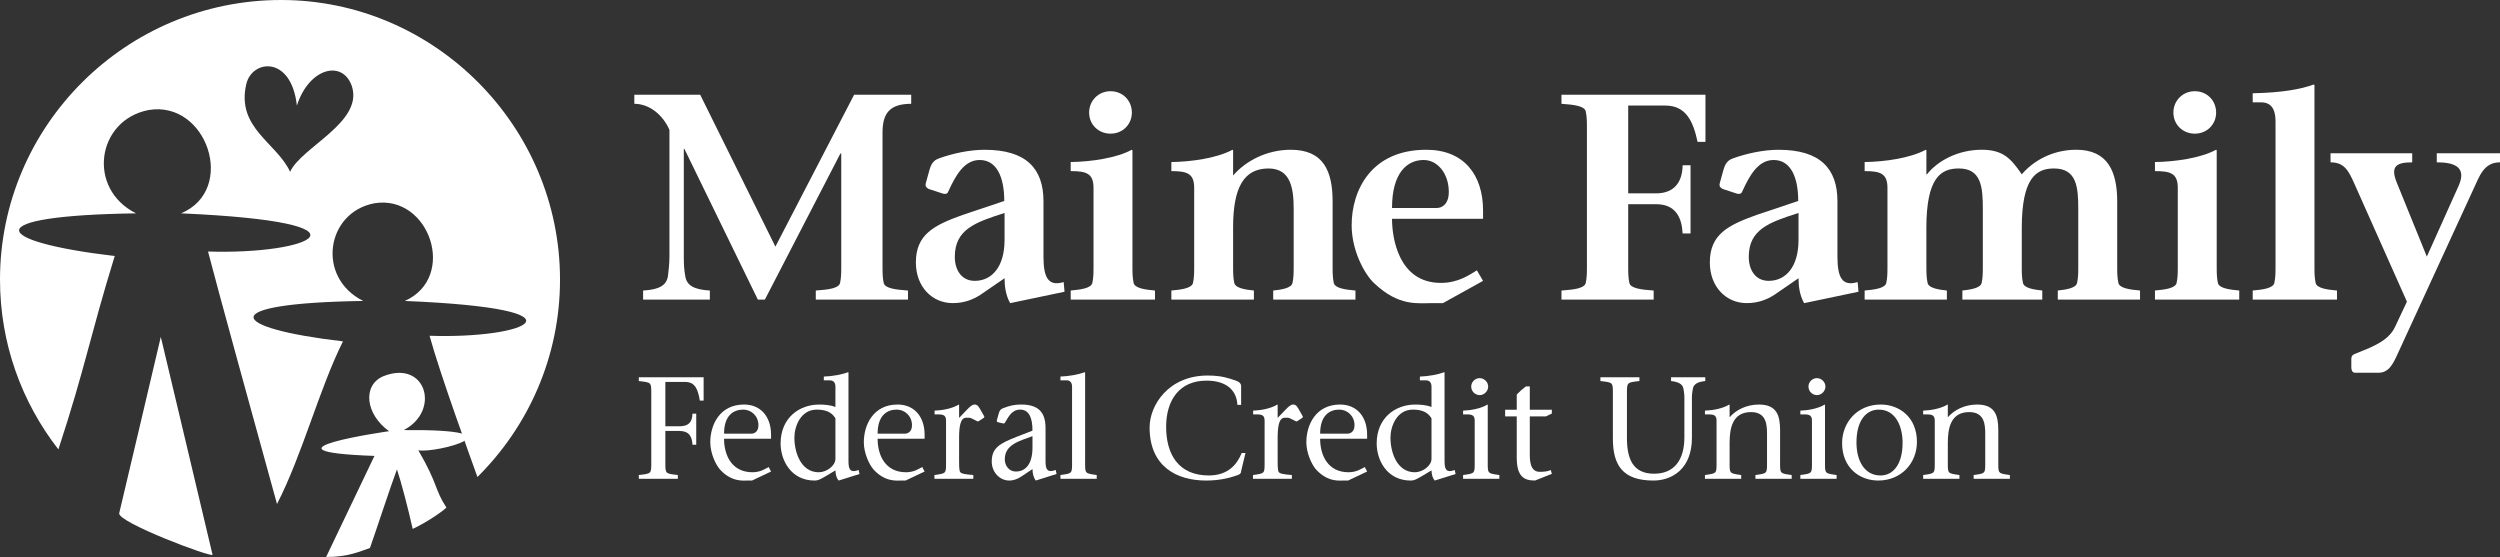
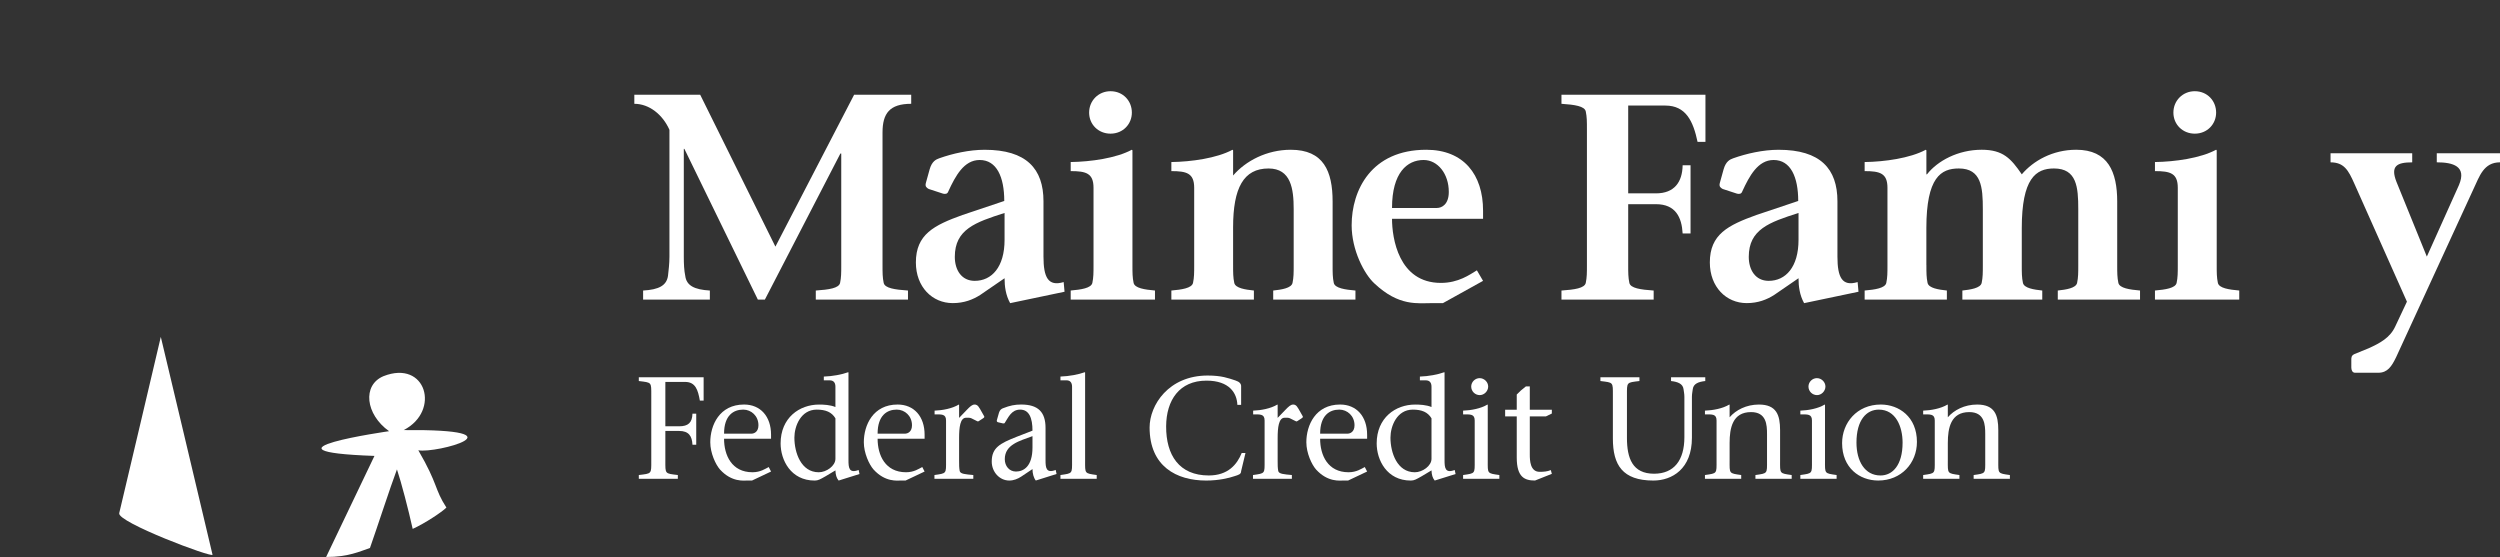
<svg xmlns="http://www.w3.org/2000/svg" id="Layer_1" version="1.1" viewBox="0 0 214.357 47.757">
  <rect x="0" y="0" width="214.357" height="47.757" fill="#333333" stroke="none" />
  <defs>
    <style>
      .st0 {
        fill: #fff;
      }
    </style>
  </defs>
  <g>
    <path class="st0" d="M78.13,8.9c-1.858,0-2.46.829-2.46,2.46v11.367c0,.679,0,1.055.1,1.531.1.452.954.577,2.083.653v.778h-7.905v-.778c1.13-.076,1.982-.202,2.083-.653.1-.476.1-.852.1-1.531v-9.56h-.075l-6.474,12.522h-.602l-6.299-12.923h-.05v9.234c0,.627.024,1.179.125,1.656.101.829.778,1.179,2.108,1.255v.778h-5.722v-.778c1.355-.076,2.008-.426,2.133-1.255.05-.477.125-1.029.125-1.656v-10.866c-.576-1.305-1.731-2.234-3.011-2.234v-.778h5.647l6.449,13.024,6.75-13.024h4.894v.778Z" />
    <path class="st0" d="M86.611,25.989c-.377-.678-.477-1.431-.477-2.133l-2.083,1.43c-.627.401-1.381.703-2.359.703-1.756,0-3.162-1.381-3.162-3.488,0-2.409,1.556-3.188,3.99-4.066l3.588-1.204c0-2.057-.651-3.513-2.108-3.513-1.354,0-2.083,1.381-2.685,2.686-.075.225-.251.25-.452.201l-1.23-.402c-.175-.099-.326-.2-.251-.501l.327-1.179c.2-.703.552-.853.828-.953,1.13-.402,2.559-.728,3.89-.728,3.588,0,5.044,1.632,5.044,4.417v4.743c0,1.781.401,2.584,1.731,2.183l.075.829-4.667.979ZM86.134,18.26c-2.509.803-4.266,1.405-4.266,3.764,0,1.129.577,2.057,1.706,2.057,1.456,0,2.56-1.179,2.56-3.513v-2.309Z" />
    <path class="st0" d="M97.099,12.89v9.837c0,.678,0,1.054.1,1.53.1.452.953.577,1.832.653v.777h-7.227v-.777c.879-.076,1.757-.202,1.857-.653.1-.476.1-.852.1-1.53v-6.625c0-1.255-.652-1.43-1.957-1.43v-.778c1.707-.025,3.89-.326,5.244-1.055l.051.051ZM95.217,7.821c1.079,0,1.832.829,1.832,1.833,0,.979-.753,1.806-1.832,1.806-1.028,0-1.832-.778-1.832-1.806,0-1.029.803-1.833,1.832-1.833" />
    <path class="st0" d="M105.73,22.727c0,.678,0,1.054.1,1.531.1.452.954.577,1.682.652v.778h-7.076v-.778c.877-.075,1.756-.201,1.857-.652.1-.477.1-.853.1-1.531v-6.624c0-1.255-.652-1.431-1.957-1.431v-.778c1.706-.024,3.889-.325,5.244-1.054l.05.051v2.158c1.079-1.254,2.886-2.208,4.944-2.208,2.81,0,3.588,1.832,3.588,4.442v5.445c0,.678,0,1.054.1,1.531.101.452.98.577,1.858.652v.778h-7.052v-.778c.703-.075,1.556-.201,1.656-.652.1-.477.1-.853.1-1.531v-4.793c0-1.732-.226-3.489-2.158-3.489-2.133,0-3.037,1.657-3.037,5.045v3.237Z" />
    <path class="st0" d="M119.356,18.762c0,1.631.552,5.495,4.19,5.495,1.505,0,2.461-.702,3.087-1.078l.528.903-3.438,1.908h-.878c-1.28,0-2.886.301-4.994-1.681-.878-.803-1.957-2.862-1.957-4.994,0-3.012,1.682-6.474,6.399-6.474,3.212,0,4.869,2.133,4.869,5.219v.703h-7.804ZM123.196,17.833c.451,0,1.028-.326,1.028-1.38,0-1.556-.953-2.735-2.158-2.735-1.405,0-2.71,1.079-2.71,4.115h3.839Z" />
    <path class="st0" d="M133.884,8.122h12.346v4.04h-.677c-.377-1.782-1.004-3.111-2.761-3.111h-3.186v7.528h2.384c1.581,0,2.259-.979,2.284-2.409h.678v5.847h-.678c-.076-1.381-.603-2.51-2.284-2.51h-2.384v5.22c0,.678,0,1.055.1,1.531.1.452.953.577,2.083.653v.777h-7.905v-.777c1.129-.076,1.982-.202,2.083-.653.1-.476.1-.853.1-1.531v-11.644c0-.678,0-1.054-.1-1.531-.1-.452-.953-.577-2.083-.652v-.778Z" />
    <path class="st0" d="M154.687,25.989c-.377-.678-.477-1.431-.477-2.133l-2.083,1.43c-.627.401-1.381.703-2.359.703-1.756,0-3.162-1.381-3.162-3.488,0-2.409,1.556-3.188,3.99-4.066l3.588-1.204c0-2.057-.651-3.513-2.108-3.513-1.354,0-2.083,1.381-2.685,2.686-.075.225-.251.25-.452.201l-1.23-.402c-.175-.099-.326-.2-.251-.501l.327-1.179c.2-.703.552-.853.828-.953,1.13-.402,2.559-.728,3.89-.728,3.588,0,5.044,1.632,5.044,4.417v4.743c0,1.781.401,2.584,1.731,2.183l.075.829-4.667.979ZM154.21,18.26c-2.509.803-4.266,1.405-4.266,3.764,0,1.129.577,2.057,1.706,2.057,1.456,0,2.56-1.179,2.56-3.513v-2.309Z" />
    <path class="st0" d="M165.175,22.727c0,.678,0,1.054.1,1.531.1.452.953.577,1.655.652v.778h-7.051v-.778c.878-.075,1.757-.201,1.857-.652.1-.477.1-.853.1-1.531v-6.624c0-1.255-.652-1.431-1.957-1.431v-.778c1.707-.024,3.89-.325,5.244-1.054l.051.051v2.057h.05c.903-1.154,2.66-2.108,4.692-2.108,1.833,0,2.51.753,3.438,2.108.979-1.154,2.635-2.108,4.668-2.108,2.735,0,3.513,1.908,3.513,4.442v5.445c0,.678,0,1.054.1,1.531.1.452.979.577,1.857.652v.778h-7.052v-.778c.702-.075,1.556-.201,1.656-.652.1-.477.1-.853.1-1.531v-4.793c0-1.882-.126-3.489-2.083-3.489-1.556,0-2.761.854-2.761,5.12v3.162c0,.678,0,1.054.1,1.531.1.452.954.577,1.657.652v.778h-6.851v-.778c.677-.075,1.556-.201,1.655-.652.1-.477.1-.853.1-1.531v-4.793c0-1.882-.125-3.489-2.056-3.489-1.532,0-2.786.754-2.786,5.12v3.162Z" />
    <path class="st0" d="M190.067,12.89v9.837c0,.678,0,1.054.1,1.53.1.452.953.577,1.832.653v.777h-7.227v-.777c.879-.076,1.757-.202,1.857-.653.1-.476.1-.852.1-1.53v-6.625c0-1.255-.652-1.43-1.957-1.43v-.778c1.707-.025,3.89-.326,5.244-1.055l.051.051ZM188.185,7.821c1.079,0,1.832.829,1.832,1.833,0,.979-.753,1.806-1.832,1.806-1.028,0-1.832-.778-1.832-1.806,0-1.029.803-1.833,1.832-1.833" />
-     <path class="st0" d="M198.448,7.294v15.433c0,.678,0,1.054.1,1.53.1.453.953.578,1.832.653v.778h-7.227v-.778c.878-.075,1.757-.201,1.857-.653.1-.476.1-.852.1-1.53v-12.296c0-.678-.126-1.656-1.23-1.656h-.727v-.778c2.534-.051,4.14-.352,5.244-.753l.051.05Z" />
    <path class="st0" d="M210.844,15.851c.677-1.607-.528-1.933-1.908-1.933v-.777h5.421v.777c-1.405,0-1.758,1.204-2.259,2.259l-6.65,14.455c-.377.777-.727,1.329-1.531,1.329h-1.982c-.251,0-.326-.25-.326-.451v-.653c0-.201,0-.377.276-.501l1.23-.502c.929-.426,1.807-.878,2.258-1.857l1.004-2.132-4.517-10.138c-.501-1.13-.878-1.807-2.032-1.807v-.777h7.002v.777c-1.306,0-1.882.301-1.356,1.657l2.61,6.424,2.761-6.148Z" />
    <path class="st0" d="M13.788,28.885s-3.374,14.346-3.566,15.116c-.194.771,8.001,3.852,8.001,3.563-.675-2.889-4.435-18.679-4.435-18.679" />
-     <path class="st0" d="M9.836,21.952c-10.608-1.252-11.861-3.465,1.83-3.659-4.242-2.117-3.375-7.991,1.063-8.857,5.012-.868,7.615,6.835,2.795,8.857,17.547.771,11.088,3.562,2.313,3.273.739,2.884,4,14.719,5.914,21.65,2.203-4.298,3.622-9.882,5.657-13.946-9.931-1.156-11.089-3.274,1.735-3.466-4.049-2.022-3.18-7.606.964-8.377,4.725-.77,7.135,6.355,2.603,8.377,16.39.674,10.51,3.274,2.122,2.985.927,3.372,3.483,10.358,4.104,12.11,4.363-4.324,7.081-10.309,7.081-16.925C48.017,10.784,37.217,0,24.104,0,10.799,0,0,10.784,0,23.974c0,5.483,1.87,10.529,5.006,14.559,2.327-7.099,2.64-9.452,4.83-16.581M21.115,7.22c.482-2.117,3.858-2.502,4.341,1.83,1.059-3.273,3.952-3.947,4.723-1.636.964,3.081-4.338,5.198-5.304,7.317-1.156-2.504-4.628-3.755-3.76-7.511" />
    <path class="st0" d="M34.613,36.877c3.184-1.638,1.93-6.066-1.734-4.623-1.832.771-1.544,3.274.481,4.718,0,0-12.148,1.734-1.253,2.119l-4.144,8.666c1.926,0,2.89-.482,3.758-.771.58-1.637,1.736-5.199,2.315-6.74.385,1.156.962,3.37,1.349,5.103,1.061-.482,2.506-1.445,2.891-1.828-1.059-1.639-.674-1.927-2.408-4.912,1.542.289,9.351-1.828-1.255-1.732" />
    <path class="st0" d="M57.049,36.552h1.181c.784,0,1.119-.312,1.144-1.082h.323v2.661h-.323c-.037-.734-.311-1.181-1.144-1.181h-1.181v2.549c0,1.156-.05,1.093,1.07,1.231v.323h-3.346v-.323c1.119-.137,1.069-.075,1.069-1.231v-5.596c0-1.156.05-1.094-1.069-1.232v-.322h5.558v2.002h-.323c-.162-.92-.373-1.604-1.268-1.604h-1.691v3.804Z" />
    <path class="st0" d="M62.083,37.621c0,1.417.659,2.871,2.437,2.871.684,0,1.094-.298,1.392-.447l.2.386-1.629.771h-.387c-.311,0-1.354.162-2.362-.945-.373-.423-.833-1.405-.833-2.338,0-1.455.783-3.233,2.897-3.233,1.405,0,2.314,1.019,2.314,2.586v.349h-4.029ZM64.409,37.186c.274,0,.622-.174.622-.722,0-.796-.61-1.343-1.306-1.343-.833,0-1.642.498-1.642,2.064h2.325Z" />
    <path class="st0" d="M71.906,41.203c-.187-.224-.262-.498-.274-.871l-.834.498c-.485.275-.647.374-.945.374-2.053,0-2.922-1.766-2.922-3.183,0-2.202,1.616-3.333,3.295-3.333.397,0,.957.024,1.405.211v-1.741c0-.336-.15-.547-.485-.547h-.51v-.323c.747-.025,1.542-.173,2.089-.373l.025.024v7.511c0,.634.037,1.168.871.846l.074.348-1.79.56ZM71.632,35.868c-.323-.535-.834-.746-1.605-.746-1.368,0-1.914,1.429-1.914,2.4,0,1.293.572,2.971,2.089,2.971.659,0,1.43-.546,1.43-1.155v-3.47Z" />
    <path class="st0" d="M75.249,37.621c0,1.417.659,2.871,2.437,2.871.684,0,1.094-.298,1.392-.447l.2.386-1.629.771h-.387c-.311,0-1.354.162-2.362-.945-.373-.423-.833-1.405-.833-2.338,0-1.455.783-3.233,2.897-3.233,1.405,0,2.314,1.019,2.314,2.586v.349h-4.029ZM77.574,37.186c.274,0,.622-.174.622-.722,0-.796-.61-1.343-1.306-1.343-.833,0-1.642.498-1.642,2.064h2.325Z" />
    <path class="st0" d="M83.293,35.868c-.125-.062-.274-.05-.46-.05-.51,0-.598.845-.598,1.741v1.94c0,.41,0,.584.051.882.05.262.497.286,1.168.349v.324h-3.333v-.324c1.057-.149.995-.112.995-1.231v-3.445c0-.572-.386-.522-.982-.522v-.323c.672-.024,1.504-.174,2.077-.522l.024.024v1.12l.647-.672c.299-.311.473-.472.685-.472.112,0,.261.013.46.372l.36.635c.038.075-.023.125-.098.174l-.361.236c-.075.051-.125.025-.186-.012l-.448-.224Z" />
    <path class="st0" d="M88.813,41.202c-.186-.224-.285-.61-.285-.982l-.97.648c-.286.186-.635.335-1.02.335-.822,0-1.504-.722-1.504-1.629,0-1.181.695-1.554,2.15-2.127l1.344-.522c0-1.082-.286-1.803-1.057-1.803-.759,0-1.019.685-1.317,1.132-.038.061-.088.061-.162.05l-.424-.1c-.074-.024-.112-.075-.099-.161l.187-.659c.074-.237.211-.336.36-.386.572-.225.995-.312,1.542-.312,1.455,0,2.089.647,2.089,2.002v2.76c0,.634.037,1.169.871.846l.074.348-1.778.56ZM88.528,37.397c-1.094.411-2.375.709-2.375,1.978,0,.584.386,1.056.957,1.056.647,0,1.418-.423,1.418-2.064v-.97Z" />
    <path class="st0" d="M93.04,31.938v7.561c0,1.119-.061,1.082.995,1.231v.323h-3.109v-.323c1.057-.149.995-.112.995-1.231v-6.342c0-.336-.149-.547-.472-.547h-.523v-.324c.746-.024,1.541-.173,2.089-.372l.025.024Z" />
    <path class="st0" d="M106.791,38.84l-.373,1.554c0,.274-.225.323-.573.435-.472.162-1.343.374-2.425.374-2.549,0-4.85-1.219-4.85-4.552,0-1.915,1.629-4.452,4.975-4.452,1.206,0,1.778.224,2.387.423.349.112.486.286.486.486v1.604h-.323c-.038-.995-.672-2.076-2.649-2.076-2.326,0-3.445,1.678-3.458,3.916-.012,2.474,1.119,4.215,3.656,4.215,1.653,0,2.425-.945,2.823-1.927h.323Z" />
    <path class="st0" d="M110.607,35.868c-.125-.062-.274-.05-.46-.05-.51,0-.598.845-.598,1.741v1.94c0,.41,0,.584.051.882.05.262.497.286,1.168.349v.324h-3.333v-.324c1.057-.149.995-.112.995-1.231v-3.445c0-.572-.386-.522-.982-.522v-.323c.672-.024,1.504-.174,2.077-.522l.024.024v1.12l.647-.672c.299-.311.473-.472.685-.472.112,0,.261.013.46.372l.36.635c.038.075-.023.125-.098.174l-.361.236c-.075.051-.125.025-.186-.012l-.448-.224Z" />
    <path class="st0" d="M113.192,37.621c0,1.417.659,2.871,2.437,2.871.684,0,1.094-.298,1.392-.447l.2.386-1.629.771h-.387c-.311,0-1.354.162-2.362-.945-.373-.423-.833-1.405-.833-2.338,0-1.455.783-3.233,2.897-3.233,1.405,0,2.314,1.019,2.314,2.586v.349h-4.029ZM115.518,37.186c.274,0,.622-.174.622-.722,0-.796-.61-1.343-1.306-1.343-.833,0-1.642.498-1.642,2.064h2.325Z" />
    <path class="st0" d="M123.015,41.203c-.187-.224-.262-.498-.274-.871l-.834.498c-.485.275-.647.374-.945.374-2.053,0-2.922-1.766-2.922-3.183,0-2.202,1.616-3.333,3.295-3.333.397,0,.957.024,1.405.211v-1.741c0-.336-.15-.547-.485-.547h-.51v-.323c.747-.025,1.542-.173,2.089-.373l.025.024v7.511c0,.634.037,1.168.871.846l.074.348-1.79.56ZM122.741,35.868c-.323-.535-.834-.746-1.605-.746-1.368,0-1.914,1.429-1.914,2.4,0,1.293.572,2.971,2.089,2.971.659,0,1.43-.546,1.43-1.155v-3.47Z" />
    <path class="st0" d="M127.564,34.711v4.788c0,1.119-.062,1.082.995,1.231v.323h-3.109v-.323c1.057-.149.995-.112.995-1.231v-3.445c0-.572-.387-.522-.995-.522v-.323c.684-.024,1.517-.174,2.089-.522l.025.024ZM126.868,32.423c.397,0,.733.336.733.722s-.336.733-.722.733c-.397,0-.733-.323-.733-.733,0-.398.336-.722.722-.722" />
    <path class="st0" d="M133.059,35.457l-.509.248h-1.381v3.271c0,.485.024,1.48.845,1.48.336,0,.659-.024.958-.15l.087.323-1.442.573c-.87,0-1.567-.261-1.567-1.965v-3.532h-.995v-.572h.995v-1.306c.223-.237.472-.46.784-.696h.335v2.002h1.89v.323Z" />
    <path class="st0" d="M139.499,37.547c0,1.741.472,3.071,2.325,3.071,1.704,0,2.6-1.143,2.6-3.133v-3.457c0-.261-.05-.472-.075-.672-.062-.448-.485-.621-1.069-.685v-.322h2.935v.322c-.598.063-1.009.237-1.07.685-.024.2-.075.411-.075.672v3.506c0,2.674-1.703,3.669-3.307,3.669-2.649,0-3.47-1.343-3.47-3.594v-3.706c0-1.156.051-1.094-1.069-1.232v-.322h3.346v.322c-1.12.137-1.07.076-1.07,1.232v3.644Z" />
    <path class="st0" d="M148.301,39.499c0,1.119-.061,1.082.995,1.231v.323h-3.109v-.323c1.057-.149.995-.112.995-1.231v-3.445c0-.572-.386-.522-.995-.522v-.323c.684-.025,1.517-.174,2.089-.522l.025.024v1.069c.535-.621,1.43-1.093,2.512-1.093,1.517,0,1.816.908,1.816,2.201v2.612c0,1.119-.062,1.082.994,1.231v.323h-3.108v-.323c1.056-.149.994-.112.994-1.231v-2.288c0-.783-.05-1.878-1.368-1.878-1.592,0-1.84,1.369-1.84,2.649v1.517Z" />
    <path class="st0" d="M156.481,34.711v4.788c0,1.119-.062,1.082.995,1.231v.323h-3.109v-.323c1.057-.149.995-.112.995-1.231v-3.445c0-.572-.387-.522-.995-.522v-.323c.684-.024,1.517-.174,2.089-.522l.025.024ZM155.785,32.423c.397,0,.733.336.733.722s-.336.733-.722.733c-.397,0-.733-.323-.733-.733,0-.398.336-.722.722-.722" />
    <path class="st0" d="M157.947,37.994c0-1.728,1.256-3.308,3.32-3.308,1.554,0,3.096,1.056,3.096,3.208,0,1.803-1.331,3.308-3.319,3.308-1.592,0-3.097-1.082-3.097-3.208M163.133,37.957c0-1.38-.584-2.835-2.039-2.835-1.07,0-1.915.908-1.915,2.823,0,1.592.709,2.823,2.064,2.823,1.031,0,1.89-.882,1.89-2.81" />
    <path class="st0" d="M167.011,39.499c0,1.119-.061,1.082.995,1.231v.323h-3.109v-.323c1.057-.149.995-.112.995-1.231v-3.445c0-.572-.386-.522-.995-.522v-.323c.684-.025,1.517-.174,2.089-.522l.025.024v1.069c.535-.621,1.43-1.093,2.512-1.093,1.517,0,1.816.908,1.816,2.201v2.612c0,1.119-.062,1.082.994,1.231v.323h-3.108v-.323c1.056-.149.994-.112.994-1.231v-2.288c0-.783-.05-1.878-1.368-1.878-1.592,0-1.84,1.369-1.84,2.649v1.517Z" />
  </g>
</svg>